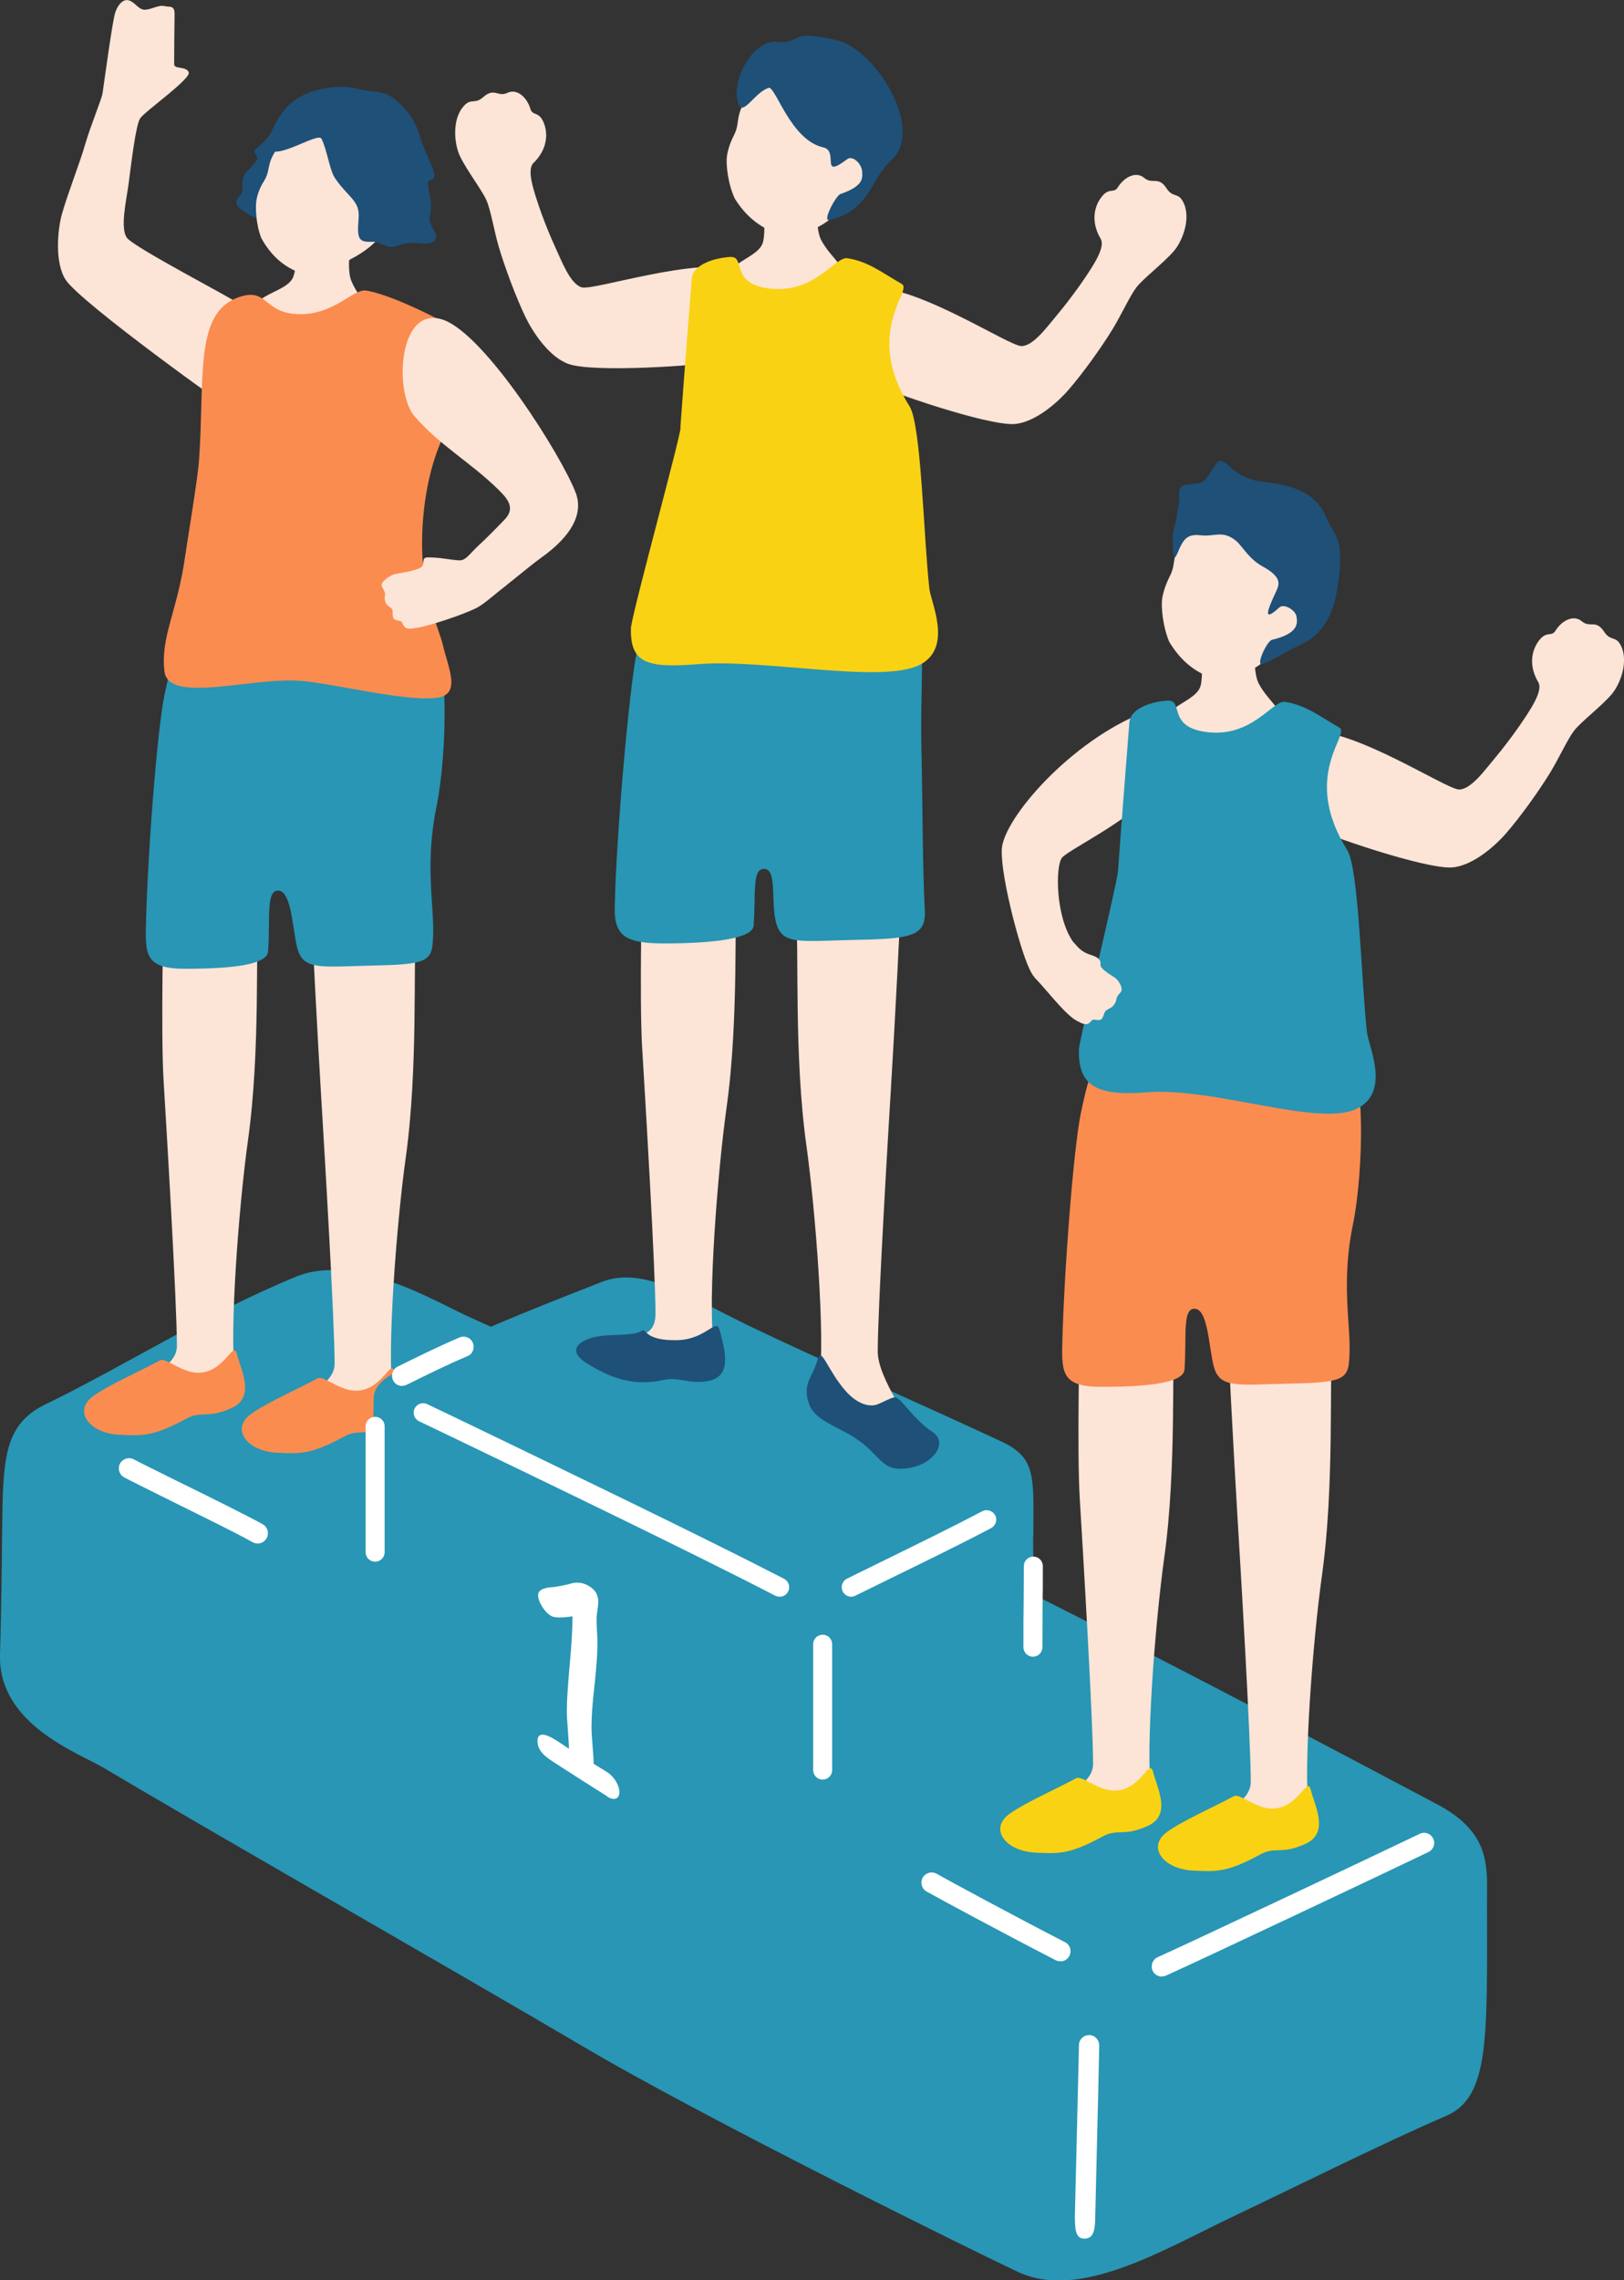
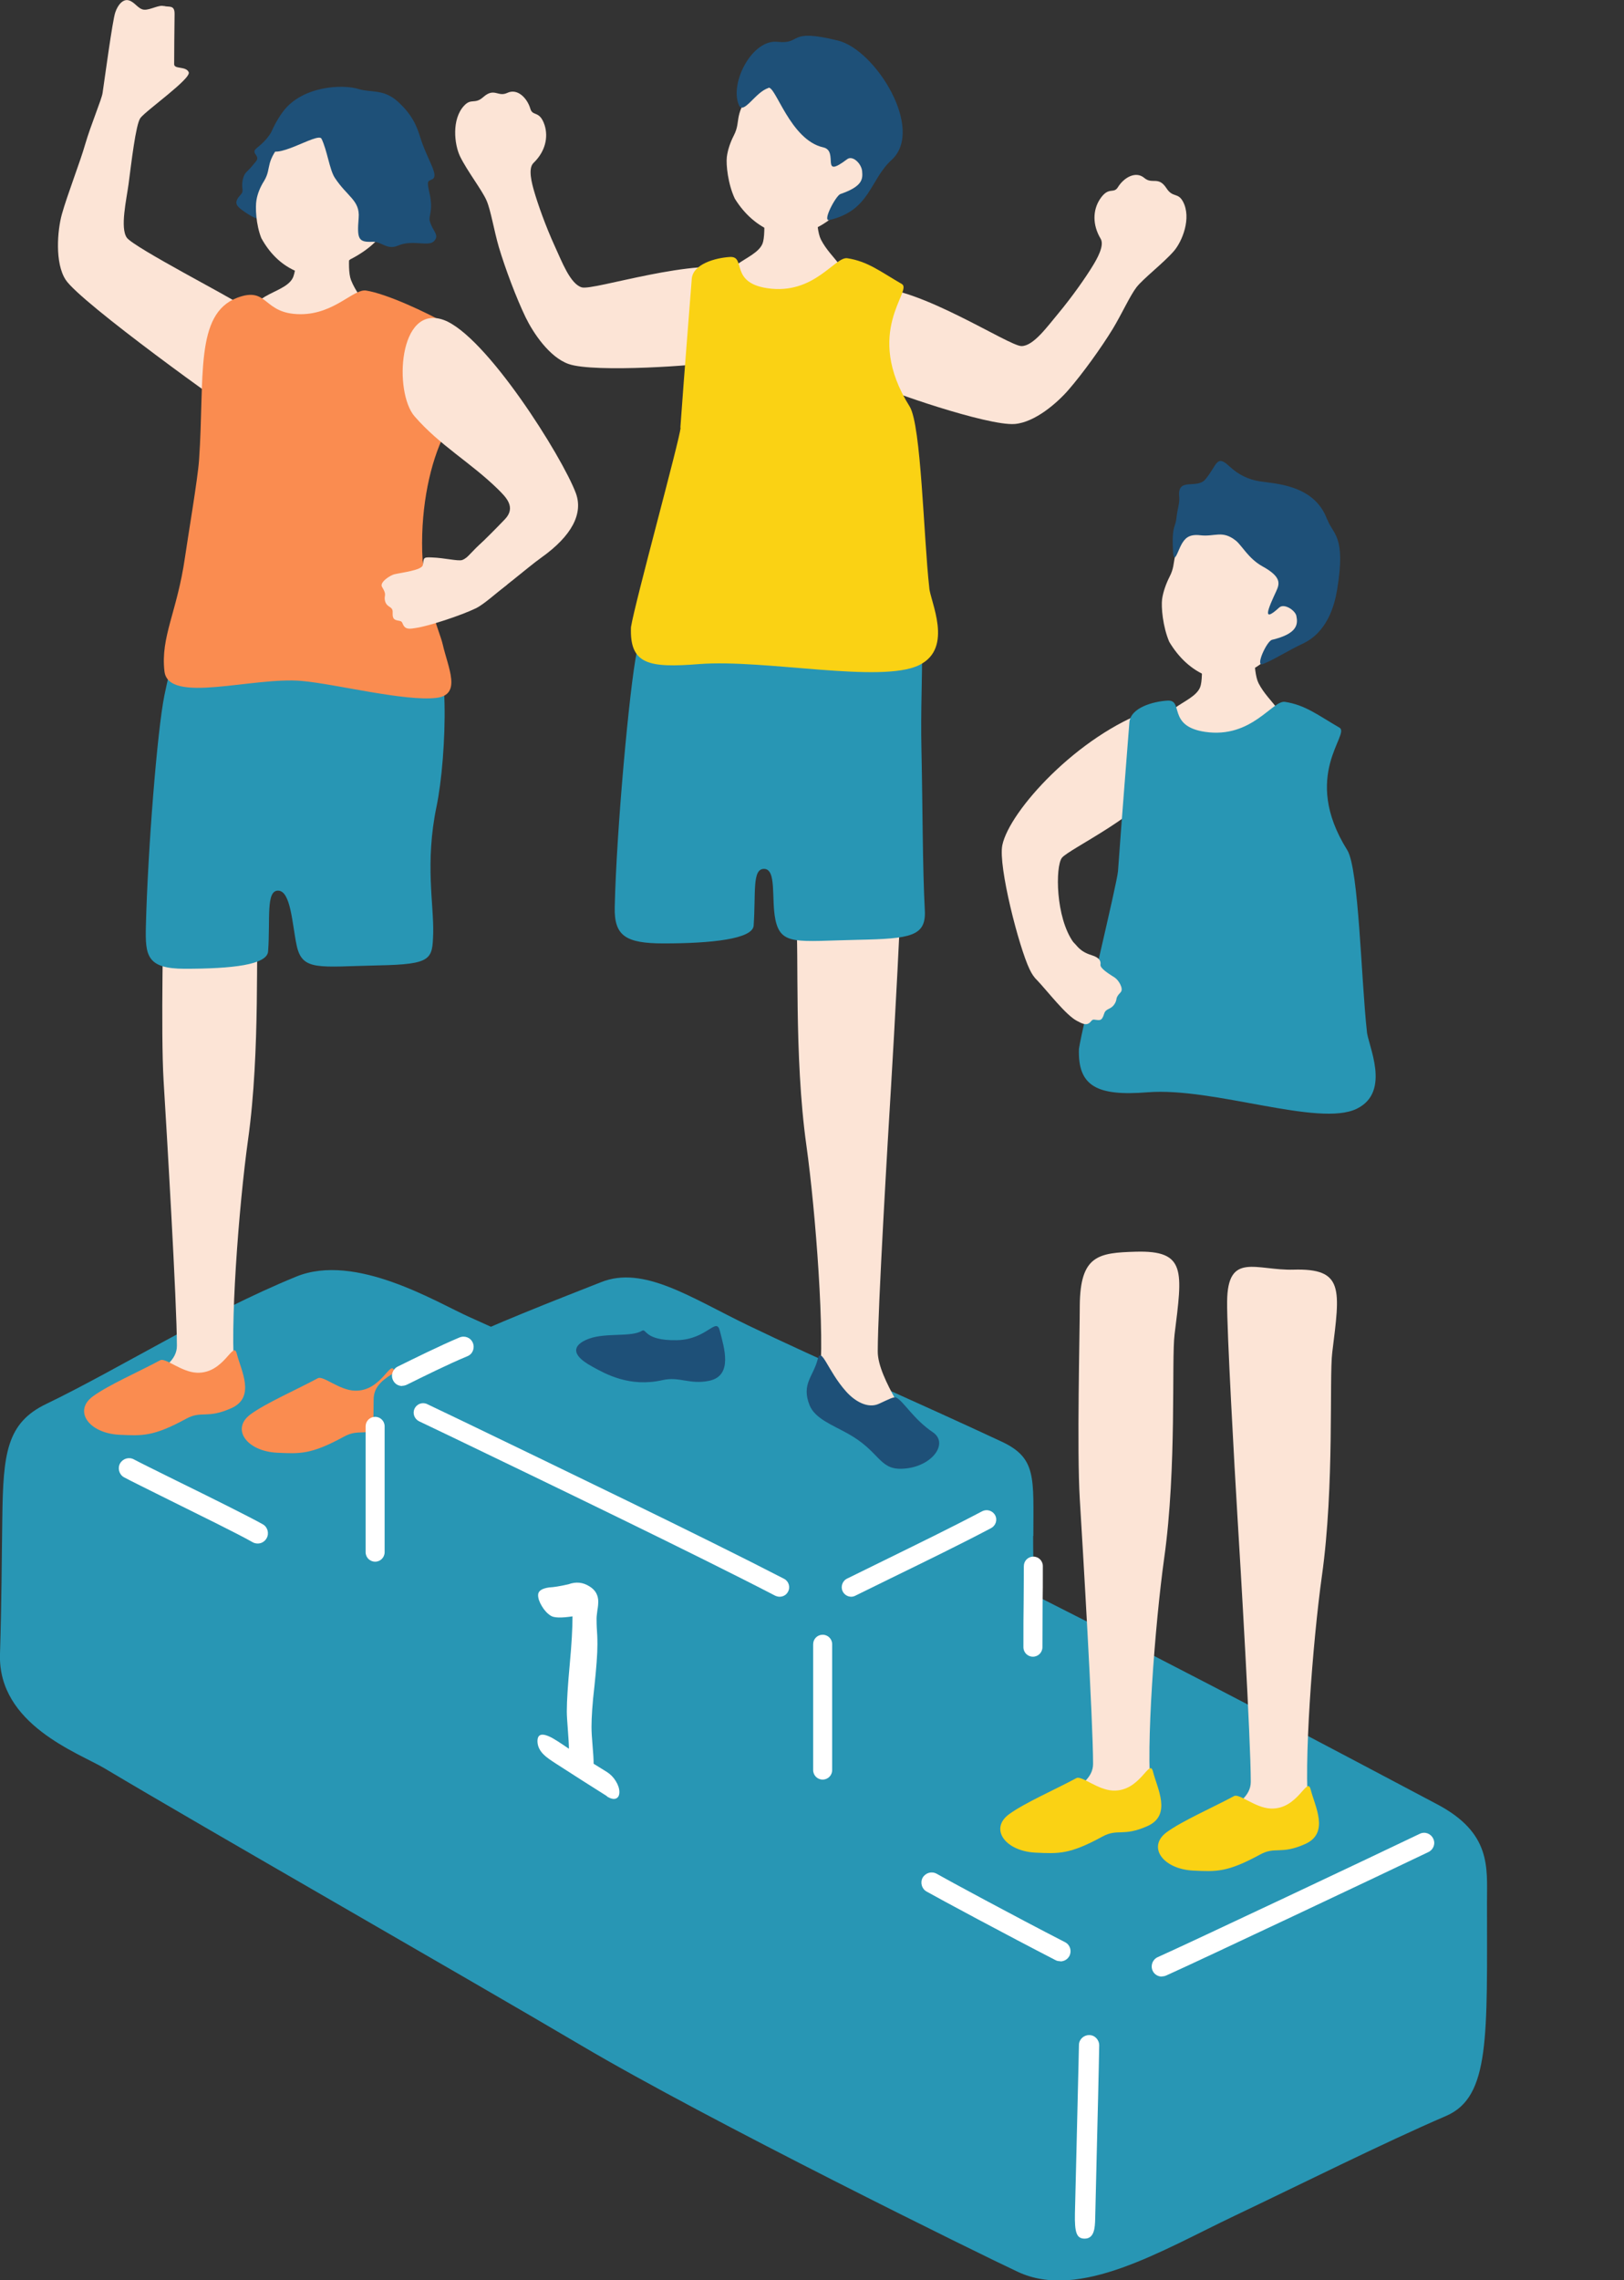
<svg xmlns="http://www.w3.org/2000/svg" id="uuid-51ea277f-9b03-47d6-8a7d-3da80589a738" data-name="レイヤー 2" width="76.93" height="107.99" viewBox="0 0 76.93 107.99">
  <rect x="0" y="0" width="76.93" height="107.99" fill="#333333" stroke="none" />
  <defs>
    <style>
      .uuid-c1d8772c-2575-42d4-abfa-a4f3f43fa641 {
        fill: #fce4d6;
      }

      .uuid-20a603db-1e97-4b51-9f67-e4397e9ff01e {
        fill: #2896b4;
      }

      .uuid-7768c414-8c9a-4430-b8ad-8867eb350a41 {
        fill: #fa8c50;
      }

      .uuid-ee78f6fc-6046-4ad4-b4b0-f094b386e01f {
        fill: #1e5078;
      }

      .uuid-2c26da82-d70d-4e31-9348-e294cacbfdd8 {
        fill: #fad214;
      }

      .uuid-71aa8dae-da6e-4cae-858a-d5154d5d361e {
        fill: #fff;
      }
    </style>
  </defs>
  <g id="uuid-070a8fc7-b41d-4ecc-808e-522e879eedd3" data-name="レイヤー 1">
    <g>
      <g>
        <path class="uuid-20a603db-1e97-4b51-9f67-e4397e9ff01e" d="M.11,71.86c.04-3.01.2-4.47,2.08-5.37,3.54-1.71,7.57-4.28,11.84-6.03,2.81-1.15,6.65,1.22,8.22,1.92,6.34,2.82,18.8,9.15,26.96,13.26,7.53,3.8,14.15,7.31,18.87,9.81,2.57,1.36,2.36,2.98,2.36,4.59,0,6.4.16,9.27-1.94,10.17-2.95,1.27-6.97,3.28-10,4.72-3.47,1.65-7.35,4.04-10.29,2.66-1.74-.81-14.65-7.16-20.66-10.71-5.8-3.42-17.85-10.3-22.61-13.14-1.23-.73-5.05-2.07-4.94-5.41.08-2.57.08-4.53.11-6.47Z" />
        <path class="uuid-71aa8dae-da6e-4cae-858a-d5154d5d361e" d="M12.21,73.1c.17,0,.33-.09.42-.25.13-.23.05-.53-.18-.66-.68-.38-2.53-1.3-4.02-2.03-.97-.48-1.88-.93-2.08-1.04-.23-.13-.52-.05-.66.18-.13.23-.05.53.18.66.23.13,1.07.54,2.13,1.07,1.47.73,3.31,1.63,3.97,2.01.07.04.16.06.24.06Z" />
        <path class="uuid-71aa8dae-da6e-4cae-858a-d5154d5d361e" d="M51.88,105.07c.05-2.23.1-4.09.14-5.84.02-.91.04-1.71.05-2.36,0-.27-.21-.49-.47-.49,0,0,0,0-.01,0-.26,0-.48.21-.48.47-.01.59-.03,1.32-.05,2.15-.04,1.92-.08,3.24-.14,5.82-.02.92.08,1.2.46,1.2.46,0,.49-.51.5-.96Z" />
        <path class="uuid-71aa8dae-da6e-4cae-858a-d5154d5d361e" d="M55.04,93.6c.07,0,.13-.01.2-.04,1.5-.67,10.54-4.94,12.43-5.85.24-.12.34-.4.22-.64-.12-.24-.4-.34-.64-.22-1.89.91-10.91,5.17-12.41,5.84-.24.11-.35.39-.24.64.08.18.26.28.44.28Z" />
        <path class="uuid-71aa8dae-da6e-4cae-858a-d5154d5d361e" d="M50.23,92.89c.17,0,.34-.09.43-.26.12-.24.03-.53-.21-.65-2.45-1.26-5.59-2.96-6.08-3.24-.23-.13-.52-.05-.66.18-.13.23-.05.53.18.66.58.33,3.78,2.05,6.11,3.25.07.04.15.05.22.05Z" />
      </g>
      <g>
        <path class="uuid-c1d8772c-2575-42d4-abfa-a4f3f43fa641" d="M50.17,45.81c.41-.47.88-.9.68-1.18-.85-1.18-.86-3.58-.55-4,.3-.41,4.02-2.14,4.67-3.67.6-1.39.4-3.64-.49-3.33-3.41,1.19-6.67,4.78-7,6.4-.2,1,.79,4.83,1.29,5.87.45.95.83.56,1.4-.08Z" />
-         <path class="uuid-c1d8772c-2575-42d4-abfa-a4f3f43fa641" d="M62.03,34.62c2.23-.07,6.5,2.78,7.09,2.77.57,0,1.24-.95,1.73-1.53.69-.83,1.33-1.75,1.65-2.28.19-.31.56-.95.37-1.27-.4-.67-.37-1.36-.04-1.87.42-.64.65-.23.86-.58.28-.45.84-.78,1.25-.43.38.32.66-.11,1.05.49.3.46.54.18.78.63.41.77-.03,1.88-.44,2.35-.51.58-1.43,1.28-1.76,1.7-.31.4-.7,1.27-1.13,1.98-.55.9-1.43,2.12-2.1,2.89-.53.61-1.58,1.53-2.54,1.61-1.29.1-6.16-1.6-6.55-1.86-.97-.64-4.2-4.47-.21-4.59Z" />
        <path class="uuid-c1d8772c-2575-42d4-abfa-a4f3f43fa641" d="M60.11,31.14c-1.05.91-2.15,1.19-2.91.88-.76-.3-1.36-.87-1.81-1.62-.31-.72-.39-1.66-.34-2.03.05-.34.18-.71.35-1.05.41-.78-.08-.97,1.08-2.41.35-.44.92-1.47,3.02-.77,1.5.49,3.17,4.65,1.9,5.65-.46.36-.96.59-1.3,1.36Z" />
        <path class="uuid-ee78f6fc-6046-4ad4-b4b0-f094b386e01f" d="M62.87,24.61c-.6-1.68-2.52-1.7-3.23-1.82-.46-.08-.94-.27-1.42-.72-.61-.57-.57-.02-1.12.63-.41.49-1.34-.13-1.24.83.03.29-.09.59-.13,1-.04.36-.14.37-.17.83-.02.28,0,.64.01.81.05.59.24-.12.41-.41.14-.23.31-.48.88-.41.7.08,1.04-.26,1.69.26.28.23.6.85,1.25,1.21.91.5.82.82.66,1.17-.38.82-.71,1.56.14.78.24-.21.76.14.81.4.08.39.06.84-1.15,1.13-.25.05-.82,1.3-.44,1.15.48-.18,1.25-.67,1.9-.97,1.14-.54,1.49-1.77,1.62-2.55.43-2.58-.21-2.62-.46-3.32Z" />
        <path class="uuid-c1d8772c-2575-42d4-abfa-a4f3f43fa641" d="M61.27,60.13c2.41-.07,2.21.92,1.84,3.92-.15,1.2.11,6.31-.49,10.58-.44,3.15-.89,9.12-.62,11.12.09.65-.31,1.2-1.64,1.36-.98.11-2.28.71-3.25,1.03-.36.12-1.97-.46-1.19-1.23s3.33-1.19,3.33-2.52c0-2.03-.49-10.28-.63-12.55-.14-2.31-.51-8.92-.49-10.2.02-2.38,1.38-1.46,3.15-1.51Z" />
        <path class="uuid-c1d8772c-2575-42d4-abfa-a4f3f43fa641" d="M56.86,29.98c.1,0,2.41-.08,2.53-.08.05.21-.07,1.87.23,2.46.5.97,1.44,1.35.96,2.25-.63,1.16-4.81,1.77-5.39.41-.64-1.51,1.32-1.64,1.66-2.47.2-.49,0-2.42,0-2.56Z" />
        <path class="uuid-2c26da82-d70d-4e31-9348-e294cacbfdd8" d="M62.09,84.76c-.17-.69-.59.95-1.9.89-.73-.03-1.48-.72-1.73-.59-1,.54-2.45,1.17-3.19,1.71-.94.69-.19,1.75,1.26,1.82,1.09.05,1.6.09,3.16-.76.73-.4.98.02,2.14-.5,1.16-.52.46-1.78.26-2.57Z" />
        <path class="uuid-c1d8772c-2575-42d4-abfa-a4f3f43fa641" d="M53.8,59.28c2.41-.07,2.21.92,1.84,3.92-.15,1.2.11,6.31-.49,10.58-.44,3.15-.89,9.12-.62,11.12.09.65-.31,1.2-1.64,1.36-.98.11-2.28.71-3.25,1.03-.36.12-1.97-.46-1.19-1.23.74-.74,3.33-1.19,3.33-2.52,0-2.03-.49-10.28-.63-12.55-.14-2.31,0-7.88,0-9.16.02-2.38.88-2.5,2.65-2.55Z" />
        <path class="uuid-2c26da82-d70d-4e31-9348-e294cacbfdd8" d="M54.62,83.91c-.17-.69-.59.95-1.9.89-.73-.03-1.48-.72-1.73-.59-1,.54-2.45,1.17-3.19,1.71-.94.69-.19,1.75,1.26,1.82,1.09.05,1.6.09,3.16-.76.73-.4.98.02,2.14-.5,1.16-.52.46-1.78.26-2.57Z" />
-         <path class="uuid-7768c414-8c9a-4430-b8ad-8867eb350a41" d="M63.93,64.02c.04-1.36-.4-3.34.16-6.03.49-2.36.68-7.99-.49-7.89-.33.03-3.64.38-6.2.27-2.79-.11-4.47-.03-4.99-.14-.62-.12-.89.96-1.21,2.49-.34,1.66-.79,7.33-.88,10.96-.03,1.36.03,2,1.84,2,2.27,0,3.9-.19,3.95-.82.11-1.54-.11-2.88.47-2.88.61,0,.67,1.59.88,2.58.26,1.25,1.04,1.02,3.88.96,2.54-.05,2.55-.29,2.59-1.51Z" />
        <path class="uuid-20a603db-1e97-4b51-9f67-e4397e9ff01e" d="M52.96,41.26c.19-2.66.42-5.49.54-7.05.06-.7,1.13-.99,1.81-1.03.78-.04-.03,1.21,1.77,1.48,2.22.33,3.2-1.51,3.79-1.42.97.15,1.56.63,2.58,1.22.54.31-1.85,2.26.37,5.8.55.88.66,6.17.93,8.58.03.62,1.18,2.86-.48,3.67-1.8.88-6.78-1.03-9.91-.78-2.39.19-3.31-.28-3.25-2.06.18-1.14,1.81-7.84,1.85-8.41Z" />
        <path class="uuid-c1d8772c-2575-42d4-abfa-a4f3f43fa641" d="M49.73,45.08c-.21.23-1.1.82-.64,1.3.55.58,1.4,1.7,1.93,1.97.21.11.39.21.55.12.13-.08.14-.2.27-.18.23.02.35.1.46-.27.09-.3.33-.17.52-.51.12-.21-.01-.23.26-.51.17-.17-.1-.59-.27-.7-.28-.18-.71-.44-.68-.62.02-.14-.02-.32-.41-.44-.59-.18-.7-.47-.86-.6-.26-.22-.61-.15-1.12.44Z" />
      </g>
      <g>
        <path class="uuid-c1d8772c-2575-42d4-abfa-a4f3f43fa641" d="M7.76.29c-.21-.08-.65.19-.93.17s-.44-.36-.72-.44c-.28-.09-.53.21-.65.57-.13.37-.51,3.21-.6,3.81-.04.3-.55,1.49-.83,2.45-.22.78-.85,2.4-1.1,3.3-.21.76-.34,2.3.18,3.1.69,1.07,7.88,6.24,8.3,6.44.57.28.58-4.62-.14-5.33-.2-.2-4.91-2.63-5.26-3.1-.33-.46-.02-1.8.08-2.54.13-.98.34-2.83.56-3.13.27-.36,2.42-1.87,2.29-2.17-.13-.3-.69-.13-.69-.38,0-.25.01-1.9.02-2.37s-.29-.31-.5-.39Z" />
-         <path class="uuid-c1d8772c-2575-42d4-abfa-a4f3f43fa641" d="M17.87,40.33c2.41-.07,2.21.92,1.84,3.92-.15,1.2.11,6.31-.49,10.58-.44,3.15-.89,9.12-.62,11.12.09.65-.31,1.2-1.64,1.36-.98.11-2.28.71-3.25,1.03-.36.12-1.97-.46-1.19-1.23.74-.74,3.33-1.19,3.33-2.52,0-2.03-.49-10.28-.63-12.55-.14-2.31-.51-8.92-.49-10.2.02-2.38,1.38-1.46,3.15-1.51Z" />
        <path class="uuid-7768c414-8c9a-4430-b8ad-8867eb350a41" d="M18.69,64.97c-.17-.69-.59.95-1.9.89-.73-.03-1.48-.72-1.73-.59-1,.54-2.45,1.17-3.19,1.71-.94.69-.19,1.75,1.26,1.82,1.09.05,1.6.09,3.16-.76.73-.4.98.02,2.14-.5,1.16-.52.46-1.78.26-2.57Z" />
        <path class="uuid-c1d8772c-2575-42d4-abfa-a4f3f43fa641" d="M10.4,39.48c2.41-.07,2.21.92,1.84,3.92-.15,1.2.11,6.31-.49,10.58-.44,3.15-.89,9.12-.62,11.12.09.65-.31,1.2-1.64,1.36-.98.11-2.28.71-3.25,1.03-.36.12-1.97-.46-1.19-1.23s3.33-1.19,3.33-2.52c0-2.03-.49-10.28-.63-12.55-.14-2.31,0-7.88,0-9.16.02-2.38.88-2.5,2.65-2.55Z" />
        <path class="uuid-7768c414-8c9a-4430-b8ad-8867eb350a41" d="M11.22,64.12c-.17-.69-.59.95-1.9.89-.73-.03-1.48-.72-1.73-.59-1,.54-2.45,1.17-3.19,1.71-.94.69-.19,1.75,1.26,1.82,1.09.05,1.6.09,3.16-.76.73-.4.98.02,2.14-.5,1.16-.52.46-1.78.26-2.57Z" />
        <path class="uuid-20a603db-1e97-4b51-9f67-e4397e9ff01e" d="M20.52,44.22c.04-1.36-.4-3.34.16-6.03.49-2.36.68-7.99-.49-7.89-.33.03-3.64.38-6.2.27-2.79-.11-4.47-.03-4.99-.14-.62-.12-.89.96-1.21,2.49-.34,1.66-.79,7.33-.88,10.96-.03,1.36.03,2,1.84,2,2.27,0,3.9-.19,3.95-.82.11-1.54-.11-2.88.47-2.88.61,0,.67,1.59.88,2.58.26,1.25,1.04,1.02,3.88.96,2.54-.05,2.55-.29,2.59-1.51Z" />
        <path class="uuid-ee78f6fc-6046-4ad4-b4b0-f094b386e01f" d="M12.11,7.31c.17.25.03.3-.14.52-.27.34-.38.3-.47.68-.09.4.08.52-.09.7-.33.35-.24.51.02.71.36.26.83.62,1.58.52.76-.11.83-.98.89-1.58.1-.9-.48-3.73-.74-3.17-.64,1.43-1.31,1.25-1.05,1.63Z" />
        <path class="uuid-c1d8772c-2575-42d4-abfa-a4f3f43fa641" d="M14.12,10.63c.1.01,2.4.17,2.53.17.02.21-.26,1.86-.02,2.47.4,1.01,1.3,1.49.73,2.34-.74,1.09-4.97,1.27-5.4-.14-.48-1.56,1.48-1.5,1.9-2.29.25-.46.25-2.41.27-2.55Z" />
        <path class="uuid-c1d8772c-2575-42d4-abfa-a4f3f43fa641" d="M16.63,12.26c-.98.74-2.01.86-2.68.55-.67-.31-1.19-.84-1.57-1.53-.26-.65-.29-1.48-.23-1.81.05-.3.18-.62.36-.9.4-.67-.04-.86,1.06-2.07.33-.37.88-1.24,2.75-.51,1.64.64,4.14,4.27.32,6.27Z" />
        <path class="uuid-ee78f6fc-6046-4ad4-b4b0-f094b386e01f" d="M18.82,4.79c.73.65.93,1.22,1.08,1.69.34,1.11.94,1.85.56,2.02-.21.09-.24.08-.12.62.2.86-.05,1.11.02,1.35.13.49.49.66.19.96-.26.26-1.02-.09-1.69.2-.53.23-.76-.19-1.21-.18-.68.03-.74-.13-.66-1.13.07-.83-.54-1-1.13-1.9-.25-.38-.36-1.3-.63-1.85-.17-.34-2.34,1.17-2.51.38-.09-.44.41-1.3.69-1.67.9-1.2,2.8-1.31,3.59-1.06.54.17,1.17-.01,1.82.57Z" />
        <path class="uuid-7768c414-8c9a-4430-b8ad-8867eb350a41" d="M21.22,15.37c-1.02-.58-2.91-1.46-3.88-1.61-.59-.09-1.5,1.12-3.1,1.12-1.82,0-1.51-1.34-3-.78-2.03.77-1.54,3.78-1.81,7.68-.06.89-.55,3.78-.67,4.63-.37,2.57-1.16,3.75-.97,5.38.18,1.58,4.18.25,6.52.46,1.63.15,4.88.98,6.37.8,1.2-.15.55-1.41.29-2.54-.13-.58-.91-2.23-.97-4.39-.06-2.18.39-4.23,1.05-5.55.5-1,.7-4.9.16-5.21Z" />
        <path class="uuid-c1d8772c-2575-42d4-abfa-a4f3f43fa641" d="M24.03,27.68c-.51.4-1.11.94-1.47,1.12-.72.35-2.28.86-2.86.94-.24.04-.44.07-.55-.07-.1-.12-.07-.23-.2-.26-.22-.05-.37-.03-.35-.41.02-.31-.3-.2-.37-.58-.04-.24.11-.23-.13-.62-.14-.22.38-.55.57-.6.32-.08,1.32-.19,1.36-.44.05-.33,0-.38.42-.36.62.02,1.25.19,1.45.12.31-.12.46-.44.98-.87.37-.31,1.77,1.54,1.15,2.02Z" />
        <path class="uuid-c1d8772c-2575-42d4-abfa-a4f3f43fa641" d="M22.88,28.49c-.45.24-1.05-1.78-.72-2.13.37-.4.75-.72,1.75-1.76.56-.58.05-1.06-.32-1.43-1.31-1.28-2.74-2.06-3.95-3.45-.99-1.14-.77-5.33,1.37-4.57,2,.72,5.62,6.47,6.27,8.21.35.96-.18,2.01-1.64,3.05-.69.49-2,1.67-2.76,2.07Z" />
      </g>
      <g>
        <path class="uuid-20a603db-1e97-4b51-9f67-e4397e9ff01e" d="M48.95,72.74c0-2.75.17-3.68-1.49-4.46-3.8-1.78-8.79-3.95-12.02-5.51-2.71-1.31-4.95-2.85-6.96-2.05-2.34.92-5.18,2.03-7.14,2.98-2.53,1.23-3.62,1.57-3.64,2.56-.04,6.19-.64,8.83.45,9.35,2.37,1.14,15.15,7.95,17.29,8.97,3.53,1.7,6.06-.54,10.52-2.74,3.88-1.92,2.98-2.93,2.98-9.09Z" />
        <path class="uuid-71aa8dae-da6e-4cae-858a-d5154d5d361e" d="M38.97,84.28c-.25,0-.45-.2-.45-.45v-5.96c0-.25.2-.45.45-.45s.45.2.45.45v5.96c0,.25-.2.45-.45.45Z" />
        <path class="uuid-71aa8dae-da6e-4cae-858a-d5154d5d361e" d="M36.93,75.62c-.07,0-.14-.02-.21-.05-3.76-1.95-10.96-5.42-15.26-7.49l-1.61-.77c-.22-.11-.32-.38-.21-.6.11-.23.38-.32.6-.21l1.61.77c4.31,2.08,11.52,5.55,15.29,7.5.22.11.31.39.19.61-.08.16-.24.24-.4.24Z" />
        <path class="uuid-71aa8dae-da6e-4cae-858a-d5154d5d361e" d="M40.33,75.62c-.17,0-.33-.09-.41-.25-.11-.22-.02-.5.21-.61l1.73-.85c1.67-.82,3.25-1.59,4.67-2.34.22-.11.49-.03.61.19.12.22.03.49-.19.61-1.44.76-3.02,1.53-4.7,2.35l-1.73.85c-.06.03-.13.05-.2.05Z" />
        <path class="uuid-71aa8dae-da6e-4cae-858a-d5154d5d361e" d="M48.93,78.46c-.25,0-.45-.2-.45-.45,0-1.01,0-1.56.01-2.09,0-.49.01-.95.01-1.75,0-.25.2-.45.45-.45s.45.2.45.45c0,.8,0,1.27-.01,1.76,0,.53-.01,1.07-.01,2.08,0,.25-.2.45-.45.45Z" />
        <path class="uuid-71aa8dae-da6e-4cae-858a-d5154d5d361e" d="M19.06,65.63c.07,0,.14-.02.21-.05l.04-.02c.71-.35,1.91-.95,2.83-1.33.25-.1.36-.38.26-.63-.1-.25-.38-.36-.63-.26-.95.4-2.16,1-2.89,1.36l-.04.02c-.24.12-.34.41-.22.65.08.17.25.27.43.27Z" />
        <path class="uuid-71aa8dae-da6e-4cae-858a-d5154d5d361e" d="M17.77,73.96c-.25,0-.45-.2-.45-.45v-5.96c0-.25.2-.45.45-.45s.45.2.45.45v5.96c0,.25-.2.45-.45.45Z" />
        <path class="uuid-71aa8dae-da6e-4cae-858a-d5154d5d361e" d="M28.76,85.07l-1.2-.76-1.2-.77c-.28-.18-.48-.32-.59-.43-.21-.2-.31-.42-.31-.65,0-.41.32-.41.95,0l.29.19.25.17c0-.19-.02-.49-.05-.89s-.05-.69-.05-.88c0-.51.05-1.26.14-2.24.09-.97.13-1.72.13-2.26-.54.08-.88.07-1.03-.03-.16-.1-.3-.25-.42-.45-.12-.2-.18-.37-.18-.53,0-.19.17-.31.52-.36.22-.01.53-.06.92-.15.35-.13.69-.1,1.01.11.27.17.4.41.4.72,0,.09-.01.22-.04.39-.02.17-.04.3-.04.39,0,.13,0,.34.02.62s.02.48.02.62c0,.46-.05,1.11-.14,1.96-.1.85-.14,1.5-.14,1.95,0,.23.02.53.05.88s.05.64.05.86l.63.39c.17.11.31.25.42.43.11.18.17.35.17.52s-.06.27-.17.31c-.11.04-.25,0-.42-.1Z" />
      </g>
      <g>
        <path class="uuid-c1d8772c-2575-42d4-abfa-a4f3f43fa641" d="M41.3,13.62c2.23-.07,6.5,2.78,7.09,2.77.57,0,1.24-.95,1.73-1.53.69-.83,1.33-1.75,1.65-2.28.19-.31.56-.95.37-1.27-.4-.67-.37-1.36-.04-1.87.42-.64.65-.23.86-.58.28-.45.84-.78,1.25-.43.38.32.66-.11,1.05.49.3.46.54.18.78.63.41.77-.03,1.88-.44,2.35-.51.58-1.43,1.28-1.76,1.7-.31.4-.7,1.27-1.13,1.98-.55.9-1.43,2.12-2.1,2.89-.53.61-1.58,1.53-2.54,1.61-1.29.1-6.16-1.6-6.55-1.86-.97-.64-4.2-4.47-.21-4.59Z" />
        <path class="uuid-c1d8772c-2575-42d4-abfa-a4f3f43fa641" d="M35.13,12.78c-2.14-.64-7,.99-7.57.83-.55-.16-.95-1.24-1.27-1.93-.45-.98-.82-2.04-.99-2.63-.1-.35-.3-1.07-.03-1.33.56-.54.71-1.21.53-1.79-.24-.73-.57-.39-.68-.79-.15-.5-.61-.97-1.09-.74-.45.21-.61-.27-1.14.2-.41.36-.56.03-.91.41-.59.64-.46,1.82-.19,2.39.34.7,1.05,1.61,1.26,2.1.2.46.35,1.41.58,2.2.3,1.01.83,2.42,1.27,3.33.35.72,1.12,1.89,2.04,2.21,1.22.43,6.37.05,6.81-.09,1.11-.37,5.21-3.22,1.4-4.37Z" />
        <path class="uuid-c1d8772c-2575-42d4-abfa-a4f3f43fa641" d="M39.55,39.75c-2.41-.07-2.21.92-1.84,3.92.15,1.2-.11,6.31.49,10.58.44,3.15.89,9.12.62,11.12-.09.65.69,1.45,1.74,2.29.96.77,1.78,1.05,2.55.16.25-.28-1.54-2.49-1.53-3.82,0-2.03.49-10.28.63-12.55.14-2.31.51-8.92.49-10.2-.02-2.38-1.38-1.46-3.15-1.51Z" />
        <path class="uuid-c1d8772c-2575-42d4-abfa-a4f3f43fa641" d="M36.13,8.97c.1,0,2.41-.08,2.53-.08.05.21-.07,1.87.23,2.46.5.97,1.44,1.35.96,2.25-.63,1.16-4.81,1.77-5.39.41-.64-1.51,1.32-1.64,1.66-2.47.2-.49,0-2.42,0-2.56Z" />
        <path class="uuid-ee78f6fc-6046-4ad4-b4b0-f094b386e01f" d="M38.73,64.39c.17-.69.47.53,1.35,1.51.4.45,1.02.83,1.56.58.46-.21.71-.35.82-.29.34.17.82,1.03,1.73,1.64.79.54-.08,1.69-1.48,1.73-1.09.03-1.03-.84-2.59-1.69-.73-.4-1.52-.7-1.77-1.32-.4-1,.18-1.37.38-2.16Z" />
-         <path class="uuid-c1d8772c-2575-42d4-abfa-a4f3f43fa641" d="M33.07,37.94c2.41-.07,2.21.92,1.84,3.92-.15,1.2.11,6.31-.49,10.58-.44,3.15-.89,9.12-.62,11.12.09.65-.31,1.2-1.64,1.36-.98.11-2.6,0-3.5-.36-.35-.14-.88-1.09.22-1.21,1.04-.11,2.18.17,2.17-1.16,0-2.03-.49-10.28-.63-12.55-.14-2.31,0-7.88,0-9.16.02-2.38.88-2.5,2.65-2.55Z" />
        <path class="uuid-ee78f6fc-6046-4ad4-b4b0-f094b386e01f" d="M34.1,63.03c-.17-.69-.6.41-2.03.44-1.59.03-1.43-.59-1.67-.44-.49.3-1.67.08-2.47.36-.58.2-1.14.65.14,1.34.6.33,1.75.99,3.32.63.81-.18,1.28.23,2.22.03,1.12-.25.69-1.57.49-2.36Z" />
        <path class="uuid-20a603db-1e97-4b51-9f67-e4397e9ff01e" d="M43.81,43.13c-.11-2.08-.1-4.78-.16-7.62-.09-3.9.4-6.52-.77-6.42-.33.03-3.64.38-6.2.27-2.79-.11-4.47-.03-4.99-.14-.62-.12-1.22.14-1.53,1.68-.34,1.66-.96,8.43-1.04,12.06-.03,1.36.51,1.72,2.32,1.72,2.27,0,4.21-.21,4.26-.84.11-1.54-.08-2.69.49-2.69.61,0,.34,1.42.54,2.4.26,1.25,1.04,1.02,3.88.96,2.54-.05,3.26-.17,3.2-1.39Z" />
        <path class="uuid-2c26da82-d70d-4e31-9348-e294cacbfdd8" d="M32.23,20.25c.19-2.66.42-5.49.54-7.05.06-.7,1.13-.99,1.81-1.03.78-.04-.03,1.21,1.77,1.48,2.22.33,3.2-1.51,3.79-1.42.97.15,1.56.63,2.58,1.22.54.31-1.85,2.26.37,5.8.55.88.66,6.17.93,8.58.03.62,1.18,2.86-.48,3.67-1.8.88-7.3-.29-10.42-.05-2.39.19-3.3.02-3.23-1.75.18-1.14,2.31-8.88,2.35-9.44Z" />
        <g>
          <path class="uuid-c1d8772c-2575-42d4-abfa-a4f3f43fa641" d="M39.55,10.2c-1.02.89-2.15,1.08-2.91.79-.76-.3-1.37-.84-1.83-1.58-.33-.7-.42-1.61-.38-1.97.04-.33.16-.69.33-1.02.39-.76-.1-.94,1.03-2.34.34-.43.89-1.42,2.99-.75,1.85.59,4.85,4.41.78,6.87Z" />
          <path class="uuid-ee78f6fc-6046-4ad4-b4b0-f094b386e01f" d="M36.4,4.17c-.62.18-1.2,1.33-1.41.78-.42-1.06.65-3.09,1.83-2.97,1.21.13.43-.66,2.87-.06,1.78.43,4.13,4.2,2.55,5.65-1.05.96-1.01,2.39-2.95,2.85-.36.09.31-1.16.52-1.23,1.07-.37,1.06-.72,1.03-1.08s-.45-.77-.71-.57c-1.31.99-.37-.39-1.13-.56-1.58-.35-2.27-2.97-2.61-2.82Z" />
        </g>
      </g>
    </g>
  </g>
</svg>